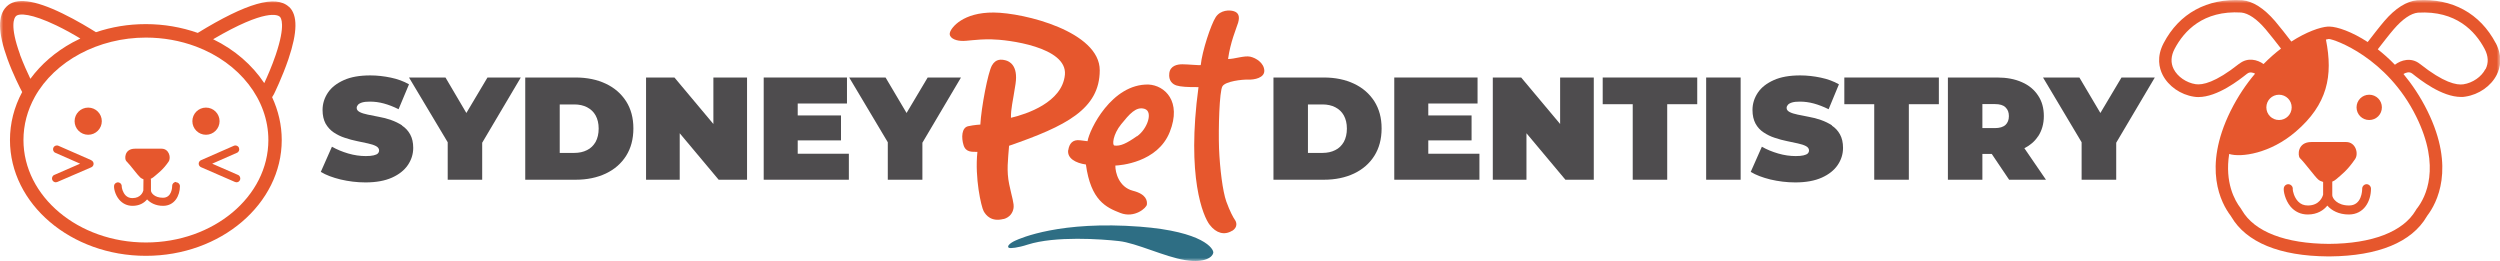
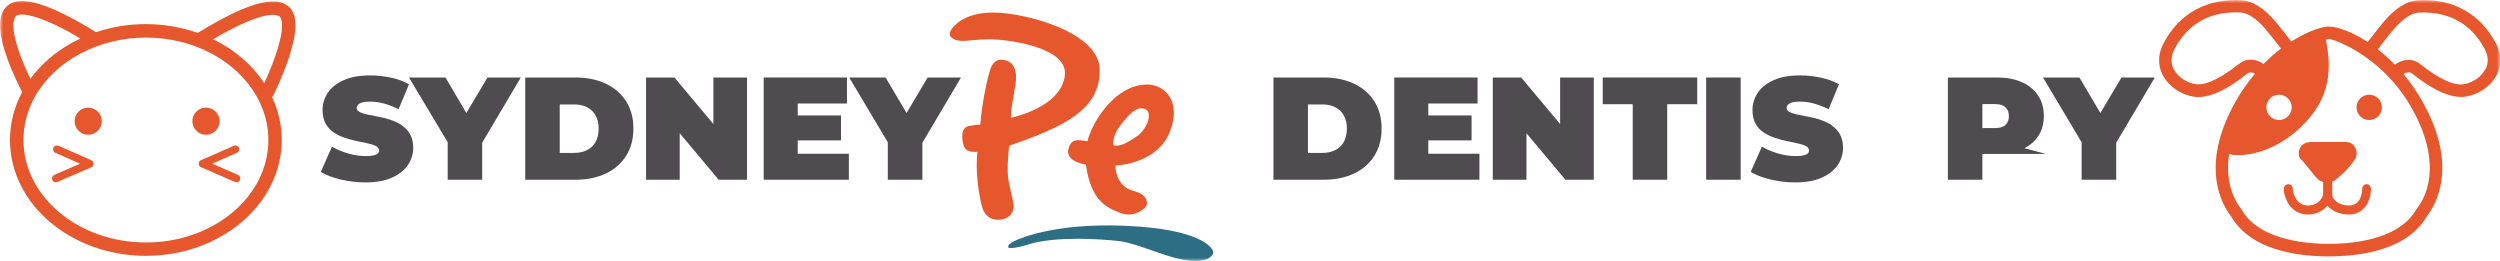
<svg xmlns="http://www.w3.org/2000/svg" width="383" height="40" viewBox="0 0 383 40" fill="none">
  <g clip-path="url(#clip0_1761_11550)">
    <mask id="mask0_1761_11550" style="mask-type:luminance" maskUnits="userSpaceOnUse" x="0" y="0" width="383" height="40">
      <path d="M383 0H0V40H383V0Z" fill="white" />
    </mask>
    <g mask="url(#mask0_1761_11550)">
      <path d="M153.746 33.543C151.895 34.027 151.051 33.005 150.691 32.341C150.332 31.677 149.308 27.265 149.739 23.265C148.966 23.247 147.978 23.39 147.619 22.242C147.259 21.094 147.313 19.552 148.32 19.336C149.308 19.121 150.188 19.085 150.188 19.085C150.332 16.448 151.356 11.085 151.967 10.027C152.56 8.969 153.441 9.094 154.034 9.238C154.627 9.381 156.01 10.009 155.579 12.861C155.148 15.713 154.86 16.592 154.878 18.045C157.268 17.489 162.749 15.677 163.144 11.444C163.522 7.193 154.393 6.063 151.877 6.027C149.362 5.991 148.212 6.332 147.223 6.26C146.253 6.206 145.301 5.74 145.534 4.969C145.75 4.197 147.547 1.883 152.237 1.919C156.927 1.955 168.499 4.843 168.481 10.78C168.463 16.718 163.306 19.318 154.591 22.332C154.429 24.502 154.178 26.152 154.609 28.233C155.04 30.296 155.381 31.139 155.274 31.892C155.148 32.646 154.681 33.291 153.764 33.56" fill="#E6572D" />
      <path d="M174.195 20.879C175.777 19.767 176.693 17.112 175.363 16.682C174.034 16.251 172.992 17.525 171.752 19.049C170.512 20.574 170.35 22.242 170.727 22.296C171.644 22.422 172.596 21.973 174.178 20.861M163.665 22.978C163.809 22.027 164.312 21.345 165.462 21.489L166.612 21.632C166.9 19.839 170.314 12.825 175.956 12.951C178.436 13.076 181.078 15.516 179.209 20.215C177.34 24.933 171.536 25.345 170.871 25.363C170.853 26.439 171.428 28.664 173.549 29.22C175.669 29.758 175.759 30.798 175.705 31.318C175.669 31.839 173.818 33.471 171.644 32.628C169.47 31.785 167.116 30.727 166.361 25.202C164.797 24.986 163.468 24.251 163.647 22.995" fill="#E6572D" />
-       <path d="M188.787 35.336C187.583 36.09 186.325 35.731 185.336 34.457C184.33 33.184 181.743 27.139 183.611 13.345C181.922 13.363 180.862 13.291 180.233 13.094C179.622 12.897 178.993 12.359 179.137 11.211C179.281 10.063 180.359 9.848 181.132 9.848C181.904 9.848 183.791 10.027 183.953 9.973C184.168 7.821 185.516 3.749 186.253 2.619C186.99 1.507 188.391 1.507 189.038 1.722C189.703 1.937 189.973 2.457 189.685 3.462C189.38 4.448 188.499 6.422 188.14 9.04C189.074 9.058 190.637 8.484 191.536 8.682C192.434 8.879 193.638 9.65 193.692 10.798C193.746 11.928 192.165 12.233 191.23 12.197C190.314 12.161 187.744 12.448 187.277 13.22C186.81 13.973 186.648 19.677 186.756 22.744C186.882 25.812 187.313 29.309 187.87 30.87C188.427 32.413 188.966 33.381 189.2 33.704C189.434 34.027 189.667 34.798 188.769 35.372" fill="#E6572D" />
      <path d="M154.609 37.991C154.16 37.794 154.663 37.273 155.507 36.879C156.352 36.484 162.461 33.794 174.663 34.727C184.384 35.48 185.965 38.135 185.876 38.727C185.786 39.318 184.708 40.341 181.599 39.856C178.49 39.372 174.088 37.22 171.428 36.933C168.769 36.628 161.671 36.126 157.448 37.471C155.921 37.973 154.806 38.063 154.609 37.973" fill="#2E6E84" />
      <path d="M13.513 16.484C14.663 16.484 15.597 17.417 15.597 18.565C15.597 19.713 14.663 20.646 13.513 20.646C12.363 20.646 11.428 19.713 11.428 18.565C11.428 17.417 12.363 16.484 13.513 16.484Z" fill="#E6572D" />
      <path d="M31.554 16.484C32.704 16.484 33.639 17.417 33.639 18.565C33.639 19.713 32.704 20.646 31.554 20.646C30.404 20.646 29.47 19.713 29.47 18.565C29.47 17.417 30.404 16.484 31.554 16.484Z" fill="#E6572D" />
      <path d="M42.246 8.395C41.653 10.152 40.916 11.803 40.485 12.735C38.652 9.973 35.975 7.623 32.651 6.009C40.755 1.256 42.587 2.296 42.875 2.565C43.037 2.726 43.809 3.749 42.246 8.395ZM22.354 37.148C12.004 37.148 3.594 30.099 3.594 21.453C3.594 19.139 4.187 16.915 5.337 14.834C8.41 9.327 15.094 5.758 22.354 5.758C25.014 5.758 27.601 6.224 30.009 7.121C36.748 9.65 41.114 15.283 41.114 21.453C41.114 30.117 32.704 37.148 22.354 37.148ZM3.073 8.359C1.456 3.91 2.174 2.726 2.444 2.475C2.929 1.991 4.852 2.081 8.625 3.892C10.009 4.556 11.339 5.309 12.309 5.901C11.914 6.099 11.501 6.296 11.105 6.511C8.482 7.946 6.289 9.848 4.654 12.072C4.205 11.139 3.594 9.794 3.055 8.359M44.277 1.058C42.246 -0.825 37.79 0.448 30.297 5.04C27.781 4.161 25.103 3.695 22.354 3.695C19.605 3.695 17.125 4.126 14.699 4.933C13.836 4.395 11.806 3.139 9.542 2.045C5.211 -0.054 2.408 -0.395 1.006 1.004C-0.377 2.368 -0.323 5.004 1.15 9.058C1.995 11.372 3.055 13.453 3.396 14.099C2.156 16.413 1.527 18.888 1.527 21.453C1.527 31.247 10.871 39.193 22.354 39.193C33.836 39.193 43.163 31.229 43.163 21.453C43.163 19.157 42.641 16.951 41.689 14.888L41.905 14.529L41.959 14.44C42.013 14.332 43.234 11.857 44.187 9.058C45.588 4.915 45.624 2.296 44.277 1.04" fill="#E6572D" />
      <path d="M13.98 24.538L8.949 22.332C8.643 22.206 8.302 22.332 8.176 22.637C8.05 22.942 8.176 23.282 8.482 23.408L12.273 25.076L8.32 26.798C8.014 26.924 7.889 27.265 8.014 27.57C8.104 27.785 8.32 27.928 8.553 27.928L8.787 27.874L13.98 25.632C14.196 25.543 14.34 25.327 14.34 25.094C14.34 24.861 14.196 24.646 13.98 24.556" fill="#E6572D" />
      <path d="M36.46 26.798L32.507 25.076L36.298 23.408C36.604 23.282 36.73 22.942 36.604 22.637C36.478 22.332 36.136 22.206 35.831 22.332L30.8 24.538C30.584 24.628 30.44 24.843 30.44 25.076C30.44 25.309 30.584 25.525 30.8 25.614L35.993 27.874L36.226 27.928C36.46 27.928 36.676 27.803 36.765 27.57C36.891 27.282 36.765 26.924 36.46 26.798Z" fill="#E6572D" />
-       <path d="M26.972 27.874C26.649 27.874 26.379 28.143 26.379 28.466C26.379 28.646 26.343 30.296 24.959 30.296C23.648 30.296 23.127 29.525 23.127 29.202V27.57L23.091 27.39C23.235 27.336 23.36 27.247 23.486 27.157C24.133 26.601 24.924 26.081 25.822 24.771C26.253 24.161 25.894 22.78 24.762 22.78H20.683C19.012 22.78 19.066 24.395 19.335 24.664C20 25.327 21.024 26.762 21.474 27.175C21.599 27.3 21.779 27.39 21.977 27.462V27.605L21.959 29.184C21.905 29.417 21.563 30.35 20.288 30.35C19.856 30.35 19.515 30.206 19.245 29.937C18.796 29.471 18.652 28.771 18.652 28.592C18.688 28.287 18.473 28 18.167 27.946C17.844 27.892 17.538 28.108 17.484 28.413C17.412 28.789 17.61 29.812 18.257 30.583C18.778 31.193 19.479 31.534 20.305 31.534C21.366 31.534 22.084 31.085 22.534 30.547C23.037 31.085 23.863 31.534 24.977 31.534C26.756 31.534 27.565 29.973 27.565 28.52C27.565 28.197 27.296 27.928 26.972 27.928" fill="#E6572D" />
      <path d="M362.964 14.511C364.042 14.511 364.905 15.372 364.905 16.448C364.905 17.525 364.042 18.386 362.964 18.386C361.886 18.386 361.023 17.525 361.023 16.448C361.023 15.372 361.886 14.511 362.964 14.511Z" fill="#E6572D" />
      <path d="M347.205 16.448C347.205 15.372 348.067 14.511 349.146 14.511C350.224 14.511 351.086 15.372 351.086 16.448C351.086 17.525 350.224 18.386 349.146 18.386C348.067 18.386 347.205 17.525 347.205 16.448ZM380.754 10.601C380.161 11.767 378.813 12.7 377.394 12.915C376.351 13.076 374.357 12.664 370.763 9.812L370.709 9.776C369.397 8.735 367.816 9.202 366.899 9.919C365.983 8.969 365.085 8.197 364.276 7.552C364.887 6.762 366.109 5.184 366.72 4.484C368.067 2.924 369.343 2.045 370.439 1.937C376.261 1.596 379.208 4.771 380.646 7.498C381.221 8.592 381.275 9.632 380.79 10.601M370.17 17.866C374.015 25.65 371.571 30.26 370.332 31.874L370.242 31.982L370.098 32.215C368.175 35.498 363.431 37.327 356.783 37.363C350.134 37.327 345.39 35.516 343.467 32.215L343.324 31.982L343.252 31.874C342.353 30.709 340.826 27.964 341.509 23.587C343.324 24.161 347.816 23.516 351.697 20.179C356.567 16 357.448 11.641 356.333 6.063C356.531 6.009 356.657 5.991 356.747 5.973H356.801C357.609 6.009 365.695 8.789 370.17 17.866ZM343.054 9.758L343 9.794C339.406 12.646 337.412 13.058 336.369 12.897C334.95 12.682 333.602 11.749 333.009 10.583C332.524 9.632 332.578 8.574 333.153 7.48C334.59 4.753 337.519 1.561 343.359 1.919C344.456 2.027 345.749 2.906 347.079 4.466C347.672 5.148 348.822 6.637 349.451 7.444C348.625 8.072 347.708 8.861 346.774 9.812C345.839 9.13 344.33 8.753 343.072 9.758M382.353 6.619C379.945 2.045 375.686 -0.287 370.332 0.036H370.296C368.678 0.197 366.971 1.256 365.282 3.229C364.617 4 363.324 5.668 362.731 6.439C360.287 4.843 358.094 4.108 356.908 4.072H356.837H356.801H356.621C355.417 4.161 353.35 4.879 351.032 6.368C350.421 5.561 349.182 3.982 348.535 3.229C346.828 1.256 345.138 0.179 343.521 0.036H343.485C338.13 -0.287 333.854 2.045 331.464 6.619C330.368 8.718 330.781 10.421 331.32 11.48C332.2 13.202 334.069 14.511 336.118 14.816C336.333 14.852 336.567 14.87 336.783 14.87C339.73 14.87 343.072 12.233 344.222 11.318L344.276 11.283C344.653 10.978 345.138 11.103 345.48 11.283C344.168 12.825 342.856 14.726 341.706 17.04C337.394 25.794 340.287 31.157 341.742 33.058L341.778 33.112L341.832 33.202C344.132 37.13 349.253 39.229 356.639 39.282H356.962C364.348 39.211 369.469 37.112 371.769 33.184L371.823 33.094L371.859 33.04C373.315 31.139 376.208 25.776 371.895 17.022C370.781 14.762 369.487 12.879 368.211 11.336C368.553 11.121 369.128 10.924 369.541 11.265L369.595 11.3C370.745 12.215 374.069 14.852 377.034 14.852C377.268 14.852 377.483 14.852 377.717 14.798C379.748 14.493 381.634 13.184 382.497 11.462C383.036 10.404 383.449 8.7 382.353 6.601" fill="#E6572D" />
      <path d="M362.587 28.215C362.209 28.215 361.886 28.52 361.886 28.915C361.886 29.184 361.832 31.48 359.873 31.48C358.04 31.48 357.304 30.368 357.304 29.901V27.821C357.501 27.749 357.699 27.641 357.879 27.48C358.723 26.762 359.64 26.081 360.808 24.359C361.365 23.552 360.916 21.758 359.424 21.758H354.105C351.931 21.758 352.003 23.857 352.344 24.215C353.207 25.076 354.554 26.96 355.129 27.48C355.309 27.659 355.597 27.785 355.902 27.874V29.812C355.83 30.117 355.363 31.48 353.566 31.48C352.955 31.48 352.47 31.282 352.075 30.87C351.446 30.224 351.248 29.238 351.248 29.005C351.302 28.646 351.05 28.305 350.691 28.233C350.314 28.161 349.954 28.413 349.882 28.789C349.793 29.256 350.08 30.637 350.889 31.623C351.554 32.431 352.488 32.861 353.548 32.861C355.004 32.861 355.974 32.215 356.549 31.498C357.196 32.251 358.31 32.861 359.837 32.861C362.173 32.861 363.234 30.816 363.234 28.915C363.234 28.538 362.928 28.215 362.551 28.215" fill="#E6572D" />
      <path d="M61.599 19.211C61.078 18.87 60.521 18.601 59.91 18.386C59.299 18.17 58.688 18.009 58.059 17.901C57.43 17.776 56.873 17.668 56.352 17.561C55.831 17.453 55.418 17.327 55.112 17.166C54.807 17.005 54.645 16.807 54.645 16.538C54.645 16.359 54.717 16.197 54.843 16.054C54.968 15.91 55.184 15.785 55.49 15.695C55.795 15.605 56.19 15.569 56.694 15.569C57.376 15.569 58.095 15.659 58.814 15.857C59.533 16.054 60.287 16.341 61.06 16.735L62.659 12.915C61.833 12.448 60.916 12.108 59.874 11.892C58.85 11.677 57.79 11.552 56.73 11.552C55.112 11.552 53.764 11.785 52.686 12.269C51.608 12.753 50.782 13.381 50.242 14.188C49.703 14.995 49.416 15.874 49.416 16.843C49.416 17.686 49.578 18.368 49.883 18.942C50.207 19.498 50.62 19.946 51.123 20.287C51.644 20.628 52.201 20.915 52.83 21.112C53.459 21.327 54.07 21.489 54.681 21.614C55.292 21.74 55.867 21.866 56.37 21.973C56.891 22.081 57.304 22.224 57.61 22.386C57.915 22.547 58.077 22.78 58.077 23.049C58.077 23.229 58.005 23.39 57.88 23.516C57.754 23.641 57.538 23.731 57.233 23.803C56.945 23.874 56.55 23.91 56.029 23.91C55.166 23.91 54.268 23.785 53.351 23.516C52.435 23.247 51.608 22.906 50.853 22.475L49.146 26.332C49.937 26.816 50.943 27.193 52.183 27.498C53.405 27.785 54.681 27.946 55.993 27.946C57.628 27.946 58.976 27.695 60.054 27.211C61.132 26.727 61.941 26.081 62.48 25.291C63.019 24.502 63.306 23.623 63.306 22.655C63.306 21.83 63.145 21.148 62.839 20.592C62.534 20.036 62.12 19.587 61.599 19.247" fill="#4E4C4E" />
      <path d="M74.681 11.874L71.446 17.309L68.248 11.874H62.659L68.589 21.794V27.534H73.872V21.866L79.784 11.874H74.681Z" fill="#4E4C4E" />
      <path d="M91.249 21.74C90.925 22.296 90.494 22.727 89.937 22.995C89.38 23.282 88.715 23.426 87.978 23.426H85.75V16H87.978C88.733 16 89.38 16.143 89.937 16.43C90.494 16.718 90.943 17.13 91.249 17.686C91.554 18.242 91.716 18.906 91.716 19.695C91.716 20.484 91.554 21.184 91.249 21.74ZM92.812 12.825C91.482 12.197 89.937 11.874 88.194 11.874H80.467V27.534H88.194C89.937 27.534 91.482 27.211 92.812 26.583C94.142 25.955 95.184 25.04 95.921 23.874C96.657 22.709 97.035 21.309 97.035 19.677C97.035 18.045 96.657 16.682 95.921 15.516C95.166 14.35 94.142 13.453 92.812 12.825Z" fill="#4E4C4E" />
      <path d="M109.29 18.995L103.324 11.874H98.975V27.534H104.133V20.413L110.099 27.534H114.447V11.874H109.29V18.995Z" fill="#4E4C4E" />
      <path d="M122.21 21.507H128.841V17.686H122.21V15.857H129.757V11.874H116.999V27.534H130.045V23.552H122.21V21.507Z" fill="#4E4C4E" />
      <path d="M147.223 11.874H142.12L138.886 17.309L135.669 11.874H130.099L136.01 21.794V27.534H141.311V21.866L147.223 11.874Z" fill="#4E4C4E" />
      <path d="M205.876 21.74C205.552 22.296 205.121 22.727 204.564 22.995C204.007 23.282 203.342 23.426 202.605 23.426H200.377V16H202.605C203.36 16 204.007 16.143 204.564 16.43C205.121 16.718 205.57 17.13 205.876 17.686C206.181 18.242 206.343 18.906 206.343 19.695C206.343 20.484 206.181 21.184 205.876 21.74ZM207.439 12.825C206.109 12.197 204.564 11.874 202.821 11.874H195.094V27.534H202.821C204.564 27.534 206.109 27.211 207.439 26.583C208.769 25.955 209.811 25.04 210.548 23.874C211.284 22.709 211.662 21.309 211.662 19.677C211.662 18.045 211.284 16.682 210.548 15.516C209.793 14.35 208.769 13.453 207.439 12.825Z" fill="#4E4C4E" />
      <path d="M218.814 21.507H225.444V17.686H218.814V15.857H226.361V11.874H213.602V27.534H226.648V23.552H218.814V21.507Z" fill="#4E4C4E" />
      <path d="M239.011 18.995L233.045 11.874H228.697V27.534H233.854V20.413L239.82 27.534H244.168V11.874H239.011V18.995Z" fill="#4E4C4E" />
      <path d="M245.534 15.964H250.134V27.534H255.417V15.964H260.017V11.874H245.534V15.964Z" fill="#4E4C4E" />
      <path d="M266.666 11.874H261.383V27.534H266.666V11.874Z" fill="#4E4C4E" />
      <path d="M280.664 19.211C280.143 18.87 279.586 18.601 278.975 18.386C278.364 18.17 277.753 18.009 277.124 17.901C276.495 17.776 275.938 17.668 275.417 17.561C274.896 17.453 274.483 17.327 274.177 17.166C273.872 17.005 273.71 16.807 273.71 16.538C273.71 16.359 273.782 16.197 273.908 16.054C274.033 15.91 274.249 15.785 274.555 15.695C274.86 15.605 275.255 15.569 275.759 15.569C276.441 15.569 277.142 15.659 277.879 15.857C278.598 16.054 279.352 16.341 280.143 16.735L281.724 12.915C280.898 12.448 279.981 12.108 278.939 11.892C277.915 11.677 276.855 11.552 275.794 11.552C274.177 11.552 272.83 11.785 271.751 12.269C270.673 12.753 269.847 13.381 269.308 14.188C268.768 14.995 268.481 15.874 268.481 16.843C268.481 17.686 268.643 18.368 268.948 18.942C269.254 19.498 269.667 19.946 270.188 20.287C270.709 20.628 271.266 20.915 271.895 21.112C272.524 21.327 273.135 21.489 273.746 21.614C274.357 21.74 274.932 21.866 275.435 21.973C275.956 22.081 276.37 22.224 276.675 22.386C276.98 22.547 277.142 22.78 277.142 23.049C277.142 23.229 277.07 23.39 276.945 23.516C276.801 23.641 276.603 23.731 276.298 23.803C276.01 23.874 275.615 23.91 275.094 23.91C274.231 23.91 273.333 23.785 272.416 23.516C271.5 23.247 270.655 22.906 269.919 22.475L268.211 26.332C269.002 26.816 270.008 27.193 271.23 27.498C272.452 27.785 273.728 27.946 275.04 27.946C276.675 27.946 278.023 27.695 279.101 27.211C280.179 26.727 280.988 26.081 281.527 25.291C282.066 24.502 282.353 23.623 282.353 22.655C282.353 21.83 282.192 21.148 281.886 20.592C281.581 20.036 281.167 19.587 280.646 19.247" fill="#4E4C4E" />
-       <path d="M282.551 15.964H287.133V27.534H292.434V15.964H297.034V11.874H282.551V15.964Z" fill="#4E4C4E" />
-       <path d="M307.241 16.448C307.6 16.771 307.762 17.22 307.762 17.794C307.762 18.368 307.582 18.816 307.241 19.139C306.882 19.462 306.342 19.623 305.624 19.623H303.701V15.946H305.624C306.36 15.946 306.9 16.108 307.241 16.43M312.236 20.897C312.811 20.018 313.117 18.978 313.117 17.776C313.117 16.574 312.829 15.516 312.236 14.637C311.661 13.758 310.835 13.058 309.757 12.592C308.679 12.108 307.421 11.874 305.965 11.874H298.418V27.534H303.701V23.587H305.139L307.798 27.534H313.44L310.134 22.709C311.015 22.26 311.715 21.668 312.218 20.897" fill="#4E4C4E" />
+       <path d="M307.241 16.448C307.6 16.771 307.762 17.22 307.762 17.794C307.762 18.368 307.582 18.816 307.241 19.139C306.882 19.462 306.342 19.623 305.624 19.623H303.701V15.946H305.624C306.36 15.946 306.9 16.108 307.241 16.43M312.236 20.897C312.811 20.018 313.117 18.978 313.117 17.776C313.117 16.574 312.829 15.516 312.236 14.637C311.661 13.758 310.835 13.058 309.757 12.592C308.679 12.108 307.421 11.874 305.965 11.874H298.418V27.534H303.701V23.587H305.139H313.44L310.134 22.709C311.015 22.26 311.715 21.668 312.218 20.897" fill="#4E4C4E" />
      <path d="M330.116 11.874H325.013L321.778 17.309L318.562 11.874H312.991L318.903 21.794V27.534H324.204V21.866L330.116 11.874Z" fill="#4E4C4E" />
    </g>
  </g>
  <defs>
    <clipPath id="clip0_1761_11550">
      <rect width="383" height="40" fill="white" />
    </clipPath>
  </defs>
</svg>